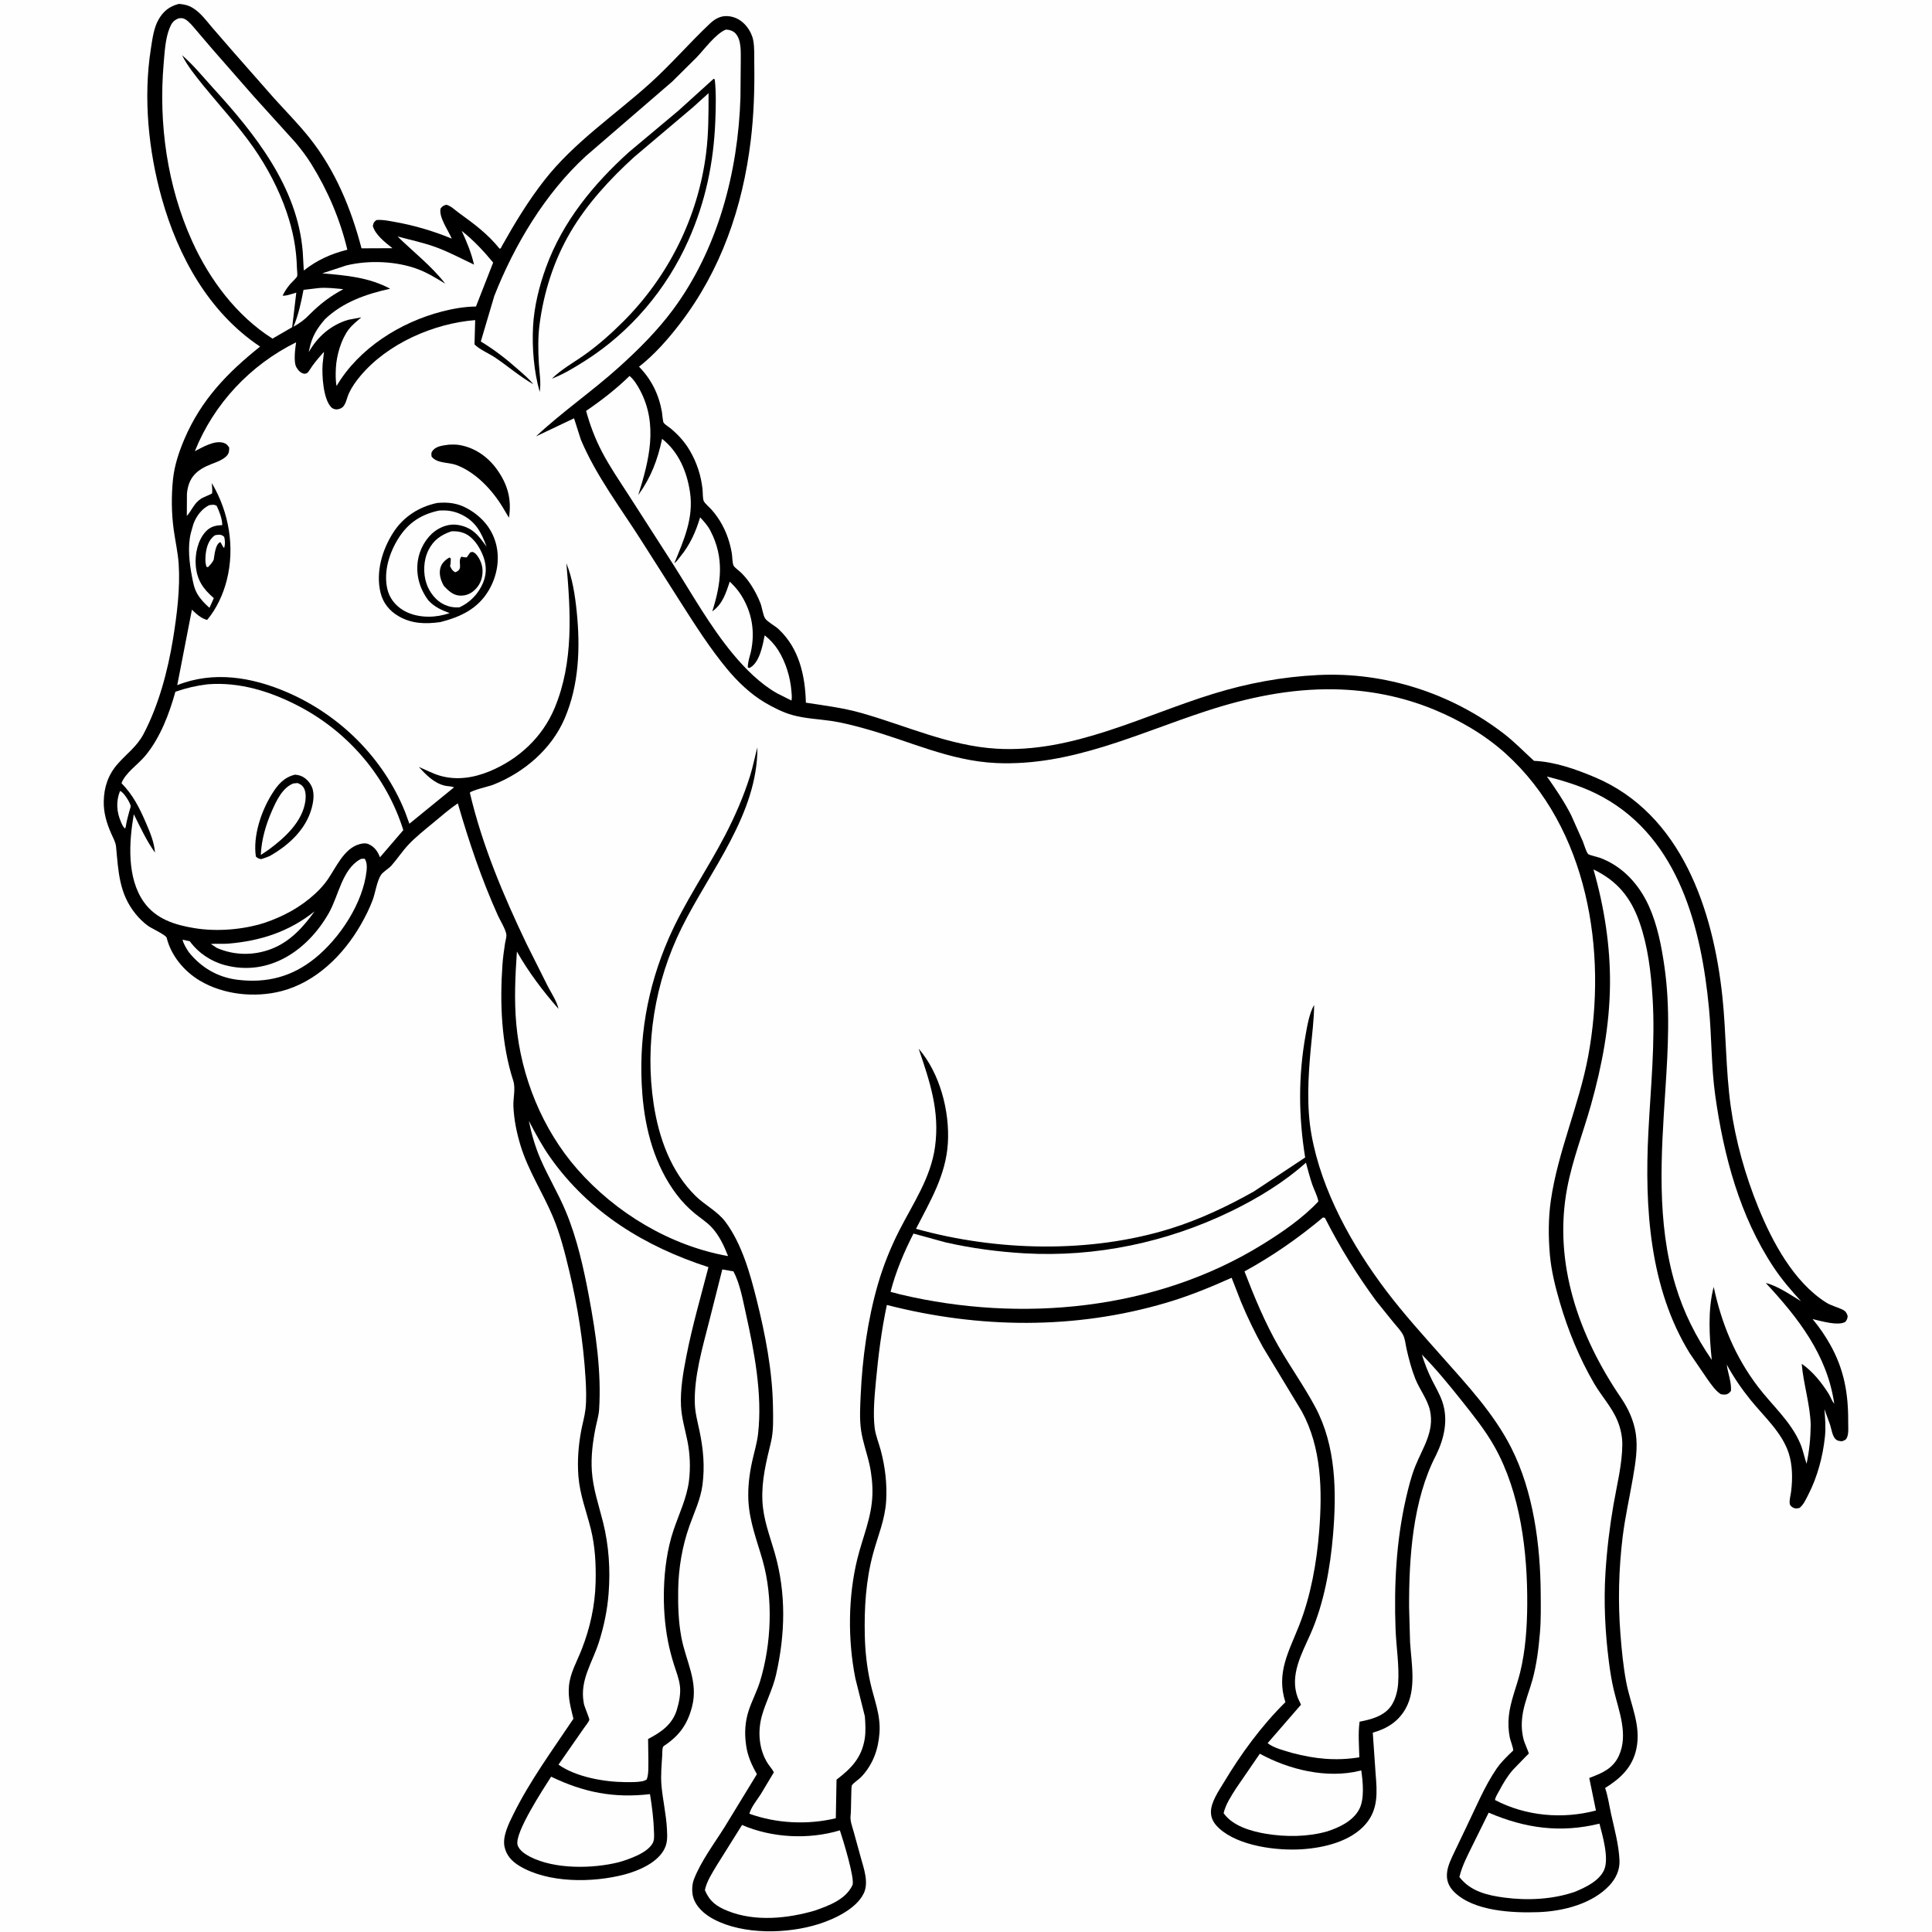
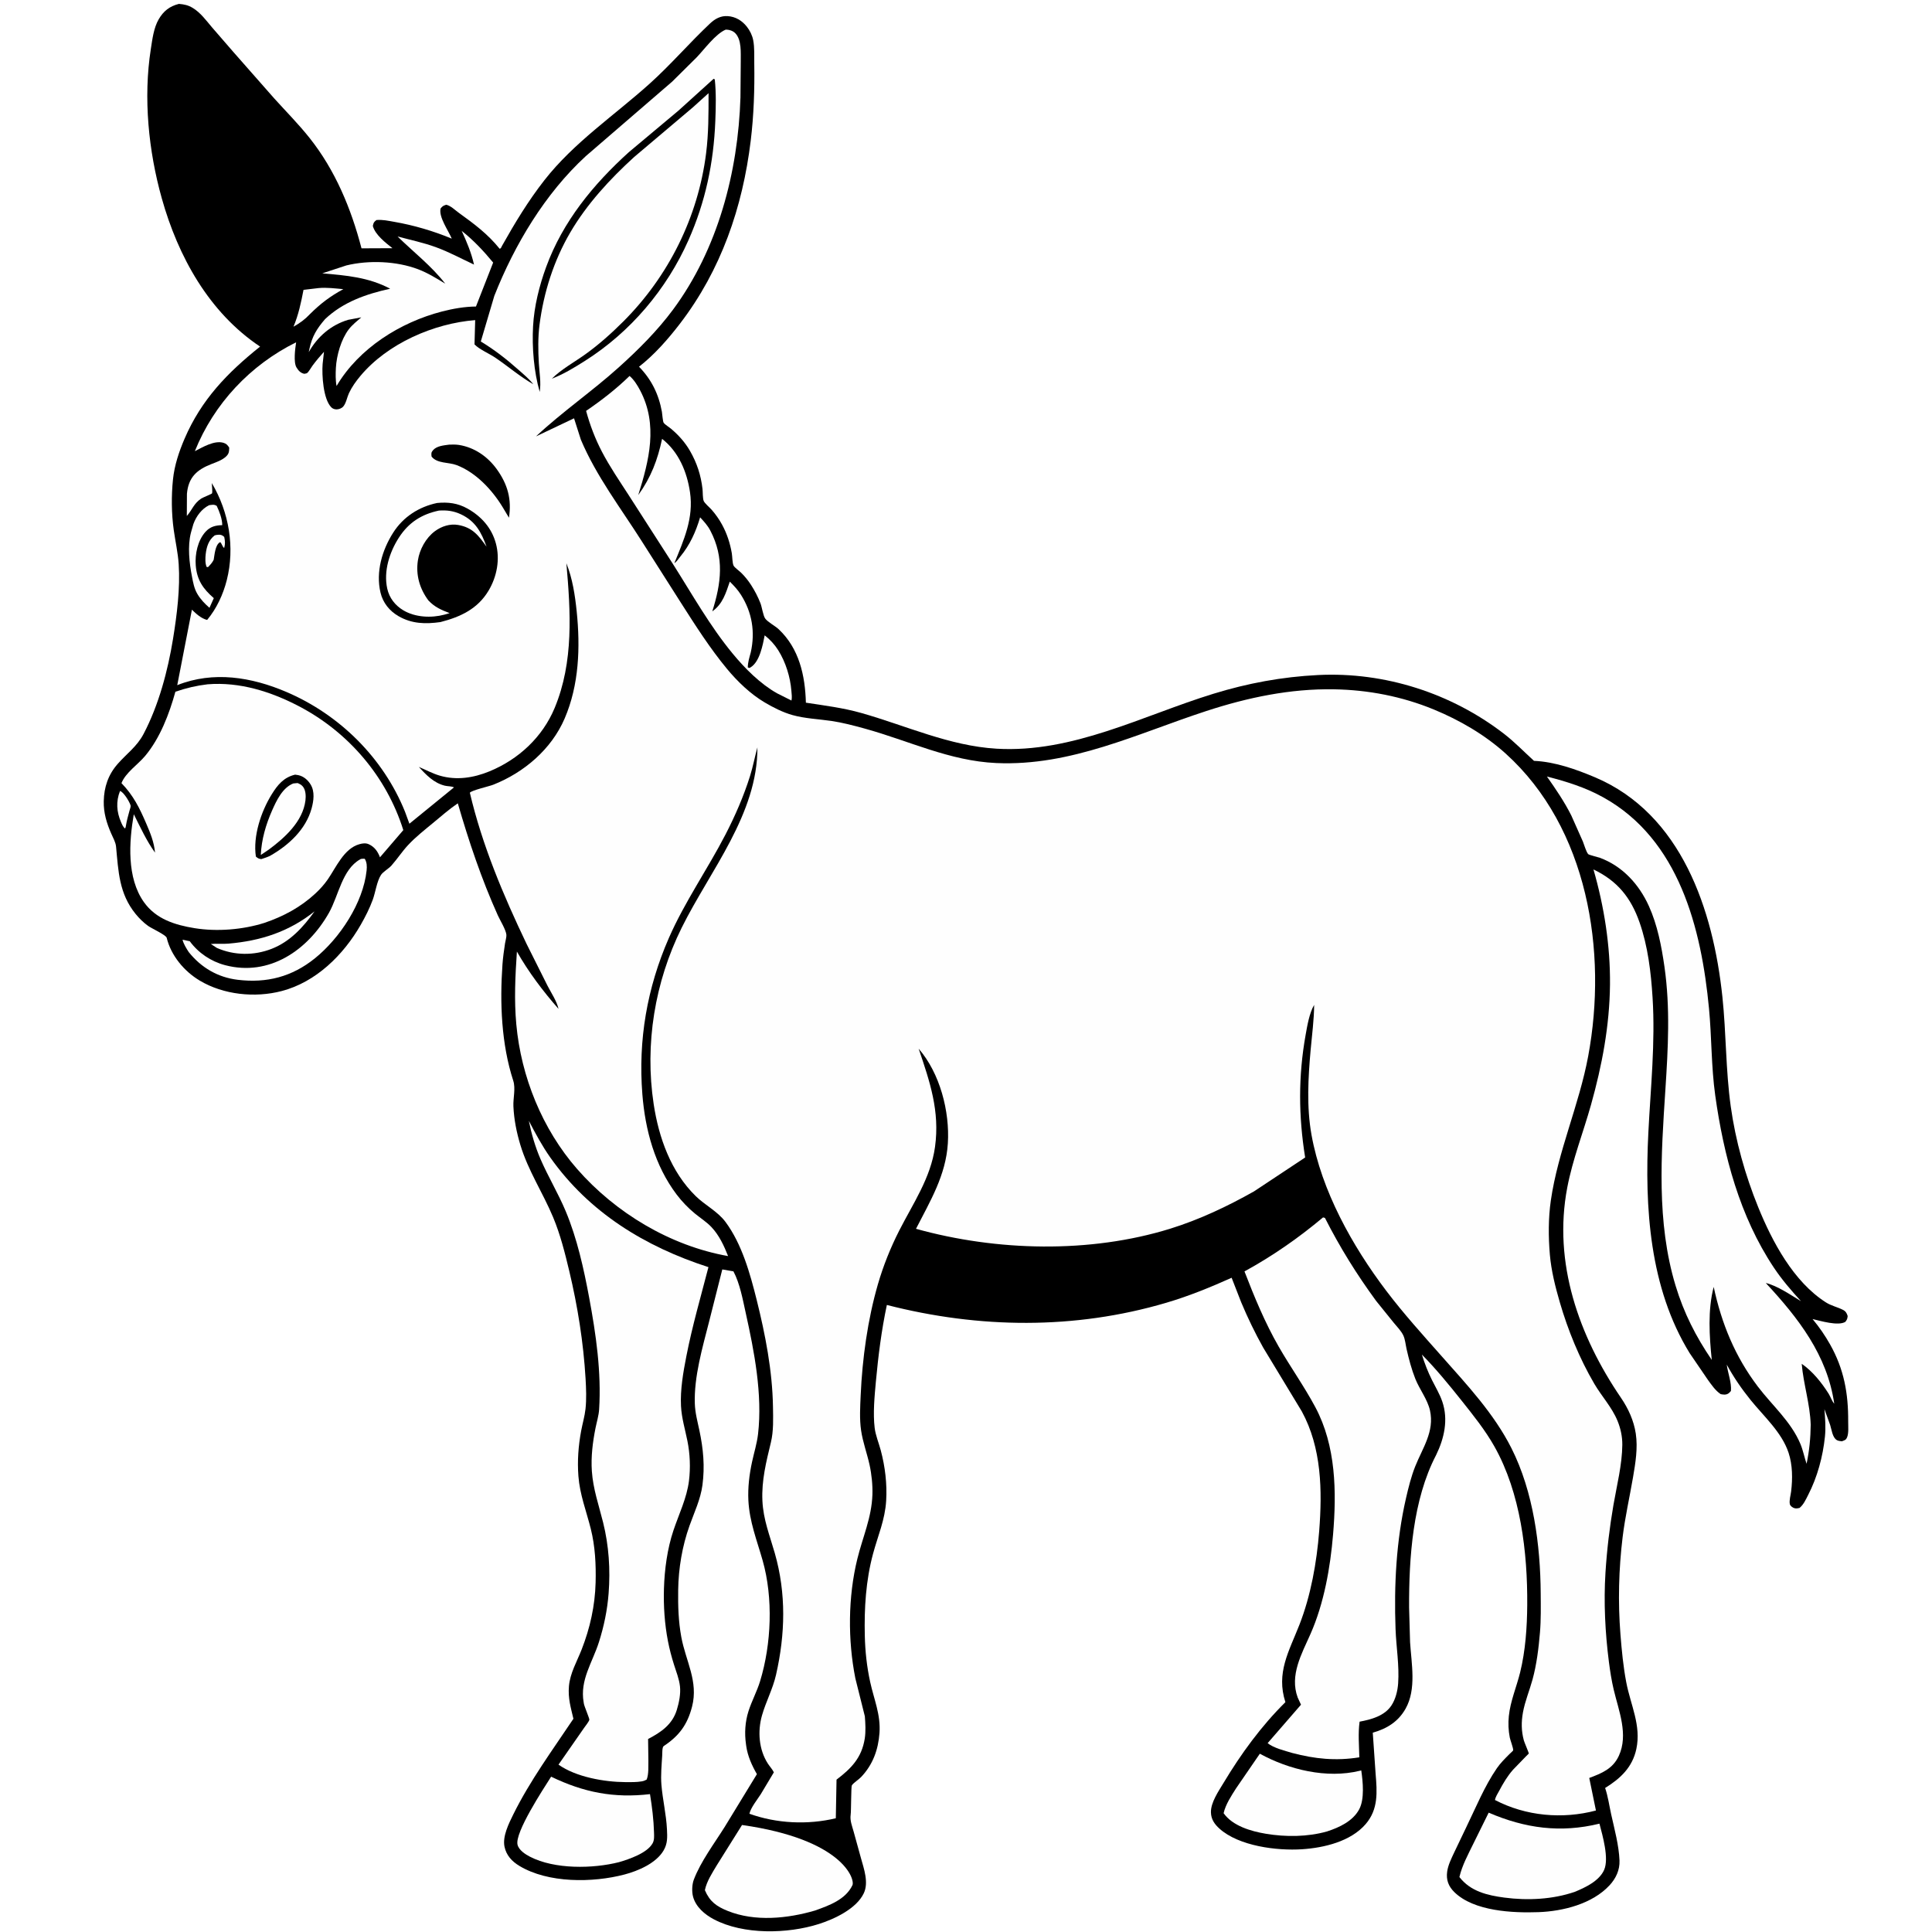
<svg xmlns="http://www.w3.org/2000/svg" version="1.1" style="display: block;" viewBox="0 0 2048 2048" width="1024" height="1024">
-   <path transform="translate(0,0)" fill="rgb(254,254,254)" d="M -0 -0 L 2048 0 L 2048 2048 L -0 2048 L -0 -0 z" />
  <path transform="translate(0,0)" fill="rgb(0,0,0)" d="M 189.658 4.124 C 195.247 4.593 199.37 5.446 204.229 8.355 C 212.544 13.333 218.587 21.751 224.78 29.039 L 247.745 55.521 L 290.969 104.626 C 303.465 118.429 316.47 131.55 328.084 146.134 C 355.366 180.392 372.258 221.173 383.209 263.246 L 416.032 263.097 C 408.606 257.278 397.674 248.82 395.203 239.5 C 396.102 235.969 396.002 235.676 399 233.27 C 405.405 232.607 411.63 234.071 417.913 235.155 C 438.328 238.678 459.775 244.977 478.872 252.959 C 475.294 244.297 464.877 230.126 467.045 221 C 469.239 218.367 469.741 218.156 473 217.023 C 477.812 218.06 482.476 222.795 486.417 225.635 C 502.548 237.259 517.005 248.001 529.607 263.645 C 531.124 263.571 531.516 261.745 532.233 260.469 C 545.816 236.297 559.982 212.878 577.095 191 C 608.347 151.048 651.218 122.351 688.652 88.702 C 711.16 68.469 730.782 45.477 752.734 24.828 C 757.955 19.917 763.99 16.588 771.359 17.077 C 779.65 17.627 786.582 21.826 791.66 28.251 C 794.929 32.387 797.395 37.359 798.412 42.55 C 799.954 50.418 799.436 59.398 799.561 67.426 C 799.986 94.671 799.081 122.156 795.79 149.215 C 787.207 219.777 764.389 286.2 720.862 343 C 708.284 359.413 693.715 376.016 677.395 388.739 C 690.629 402.354 698.225 417.783 701.648 436.5 C 702.023 438.545 702.574 446.927 703.54 448.193 C 705.145 450.296 709.197 452.702 711.33 454.5 C 719.353 461.264 726.2 468.891 731.453 478.018 C 738.788 490.759 743.023 503.772 744.695 518.378 C 745.059 521.558 744.791 528.384 745.98 531.089 C 747.115 533.669 752.279 537.982 754.305 540.291 C 758.567 545.147 762.218 550.292 765.322 555.961 C 770.61 565.618 773.874 575.657 775.753 586.5 C 776.313 589.732 776.281 596.955 777.631 599.605 C 778.684 601.67 783.739 605.258 785.58 607.066 C 789.491 610.905 792.957 615.184 795.951 619.773 C 799.98 625.949 803.44 632.602 806.119 639.471 C 807.705 643.539 808.947 652.736 811.193 655.741 C 814.087 659.611 821.576 663.402 825.386 666.972 C 847.135 687.35 853.501 716.07 854.272 744.868 C 874.074 747.883 893.803 750.344 913.125 755.824 C 960.638 769.3 1006.42 790.673 1056.29 793.645 C 1137.08 798.461 1211.06 758.604 1285.98 735.5 C 1322.5 724.238 1359.03 717.466 1397.18 715.564 C 1467.86 712.04 1538.45 734.796 1594.33 777.873 C 1605.6 786.567 1615.55 796.956 1626.08 806.525 C 1648.17 807.515 1670.41 815.375 1690.61 823.906 C 1782.65 862.788 1816.11 964.885 1825.81 1056.63 C 1829.9 1095.33 1829.27 1134.33 1834.67 1172.9 C 1839.78 1209.38 1849.91 1245.53 1863.76 1279.62 C 1878.67 1316.31 1901.18 1358.63 1935.46 1380.53 C 1941.27 1384.24 1947.53 1385.43 1953.5 1388.44 C 1956.58 1389.99 1957.62 1391.91 1958.61 1395.08 C 1958.22 1398.17 1958.02 1398.71 1956.17 1401.21 C 1948.53 1405.9 1929.74 1400.15 1921.4 1398.26 C 1928.45 1406.7 1934.59 1415.6 1939.98 1425.18 C 1954.75 1451.41 1959.33 1477.05 1959.15 1506.91 C 1959.12 1511.56 1959.83 1519.22 1958.03 1523.5 C 1956.71 1526.65 1955.5 1526.62 1952.5 1527.83 C 1950.72 1527.61 1948.62 1527.5 1947.05 1526.53 C 1942.35 1523.61 1941.62 1515.36 1940.03 1510.5 L 1933.95 1493.71 C 1934.76 1503.33 1935.5 1513.3 1934.51 1522.93 C 1932.33 1544.07 1926.46 1565.82 1916.71 1584.75 C 1914.23 1589.58 1911.84 1595.03 1907.55 1598.5 C 1905.69 1598.89 1904.1 1599.26 1902.21 1598.74 C 1900.32 1598.23 1897.7 1596.38 1897.29 1594.38 C 1896.49 1590.44 1898.19 1585.02 1898.67 1581 C 1900.29 1567.56 1900.24 1552.97 1895.96 1540 C 1888.76 1518.22 1869.75 1501.45 1855.67 1484 C 1846.01 1472.04 1837.81 1460.02 1830.43 1446.56 C 1831.59 1455.48 1835.68 1465.72 1834.86 1474.5 C 1834 1475.44 1833.1 1476.54 1832 1477.23 C 1829.48 1478.81 1826.73 1478.38 1824 1477.84 C 1818.28 1474.02 1814.31 1468 1810.3 1462.51 L 1791.1 1434.37 C 1748.48 1365.12 1743.32 1279.9 1747.32 1200.61 C 1749.74 1152.7 1754.8 1105.45 1751.79 1057.41 C 1750.12 1030.69 1746.87 1003.23 1738.02 977.844 C 1728.81 951.446 1714.45 933.77 1689.14 921.637 C 1700.48 960.982 1707.07 1002.7 1706.66 1043.75 C 1706.22 1087.28 1698.24 1129.44 1686.51 1171.23 C 1678.26 1200.59 1667.06 1228.95 1661.33 1259 C 1646.15 1338.64 1673.66 1416.23 1718.25 1481.65 C 1726.09 1493.14 1731.92 1505.88 1734 1519.69 C 1736.3 1534.96 1733.65 1550.92 1731.07 1566 C 1727.45 1587.14 1722.65 1608.11 1720.05 1629.41 C 1715.9 1663.47 1715.04 1698.25 1717.74 1732.47 C 1719.08 1749.44 1720.72 1766.61 1723.91 1783.34 C 1728.47 1807.32 1739.94 1828.98 1734.59 1854.01 C 1730.45 1873.41 1717.69 1885.34 1701.5 1895.34 C 1704.52 1904.09 1705.88 1914.12 1707.89 1923.18 C 1711.41 1939.1 1716.07 1955.91 1716.74 1972.22 C 1717.14 1982.29 1712.93 1991.22 1706.19 1998.5 C 1687.89 2018.23 1656.9 2026 1630.88 2026.96 C 1603.6 2027.95 1562.45 2026.07 1541.74 2005.8 C 1535.44 1999.64 1532.85 1992.8 1534.06 1984 C 1535.02 1977.03 1538.49 1970.14 1541.44 1963.82 L 1554.32 1936.9 C 1564.39 1916.2 1573.69 1893.33 1586.76 1874.38 C 1590.56 1868.87 1595.31 1864.19 1600.02 1859.45 C 1600.74 1858.73 1603.92 1855.97 1604.02 1855.46 C 1604.4 1853.55 1600.98 1844.64 1600.45 1841.97 C 1598.95 1834.34 1598.64 1826.81 1599.43 1819.08 C 1601.05 1803.29 1607.61 1788.18 1611.4 1772.83 C 1617.05 1749.92 1618.76 1724.93 1618.93 1701.35 C 1619.33 1645.55 1611.91 1582.62 1584.15 1533.35 C 1574.39 1516.01 1561.78 1500.34 1549.43 1484.8 C 1536.11 1468.04 1522.27 1451.16 1507.25 1435.89 C 1510.09 1445.16 1513.68 1454.33 1518.01 1463 C 1521.78 1470.52 1526.15 1477.75 1528.89 1485.74 C 1535.48 1504.95 1530.91 1524.88 1522.29 1542.5 C 1497.56 1589.95 1493.5 1651.23 1493.7 1704.03 L 1494.74 1740.86 C 1496.16 1763.38 1501.65 1790.58 1489.99 1811.25 C 1482.17 1825.13 1470.17 1832.46 1455.2 1836.73 L 1458.2 1880.24 C 1459.82 1899.63 1461.21 1917.91 1447.63 1933.66 C 1431.76 1952.06 1403.53 1958.75 1380.31 1960.28 C 1353.72 1962.04 1313.28 1957.02 1292.63 1938.38 C 1287.35 1933.61 1283.78 1928.4 1283.64 1921.11 C 1283.45 1910.59 1291.74 1898.74 1296.98 1890 C 1315.47 1859.18 1336.99 1829.64 1362.57 1804.37 C 1352.54 1773.23 1366.35 1750.59 1377.37 1722.48 C 1389.54 1691.46 1395.8 1656.13 1398.39 1623.04 C 1401.75 1580.1 1401.02 1534.75 1379.95 1496.11 L 1339.03 1428.5 C 1330.33 1412.96 1322.58 1396.88 1315.7 1380.44 L 1305.57 1354.49 C 1282.88 1364.68 1260.16 1373.95 1236.26 1381 C 1139.1 1409.66 1037.72 1408.36 940.11 1383.31 C 934.397 1410.16 930.976 1437.4 928.454 1464.71 C 927.029 1480.14 925.309 1498.29 927.186 1513.65 C 928.144 1521.48 931.617 1529.8 933.667 1537.5 C 938.267 1554.77 940.442 1572.96 939.373 1590.83 C 938.154 1611.2 930.628 1627.85 925.437 1647.14 C 917.823 1675.42 916.043 1704.76 916.731 1733.92 C 917.121 1750.48 918.871 1766.7 922.405 1782.91 C 926.446 1801.45 933.696 1817.56 932.291 1837 C 931.005 1854.81 925.231 1870.72 912.758 1883.79 C 910.067 1886.61 905.077 1889.58 903.002 1892.52 C 902.134 1893.74 902.329 1919.62 901.726 1923.84 C 900.864 1929.88 903.247 1935.67 904.851 1941.43 L 912.641 1969.64 C 915.827 1981.11 921.041 1995.52 915.64 2006.94 C 907.854 2023.4 884.377 2034.34 867.911 2039.56 C 834.778 2050.08 788.116 2051.09 756.762 2034.58 C 747.077 2029.49 737.513 2021.42 734.633 2010.43 C 733.25 2005.15 733.551 1997.59 735.474 1992.51 C 742.761 1973.28 757.299 1954.02 768.225 1936.57 L 802.355 1880.68 C 797.004 1871.37 792.593 1861.63 791.046 1850.93 L 790.784 1849 C 789.101 1837.29 789.816 1825.3 793.412 1813.98 C 796.865 1803.12 802.402 1793.06 805.751 1782.06 C 817.758 1742.62 819.744 1694 808.435 1654.18 C 802.295 1632.56 794.454 1613.18 793.312 1590.42 C 792.634 1576.88 794.337 1562.88 797.202 1549.66 C 799.331 1539.84 802.43 1530.01 803.574 1520.02 C 808.392 1477.96 799.528 1432.48 790.471 1391.61 C 787.352 1377.53 784.266 1360.4 777.459 1347.68 L 765.662 1345.66 L 751.628 1401.15 C 744.622 1428.68 735.554 1459.53 736.546 1488.01 C 736.884 1497.73 739.396 1506.89 741.401 1516.36 C 745.53 1535.86 747.27 1554.39 744.623 1574.28 C 742.618 1589.35 735.952 1603.19 730.9 1617.35 C 723.164 1639.05 719.208 1662.52 718.899 1685.53 C 718.673 1702.41 719.138 1718.67 722.211 1735.32 C 726.927 1760.88 740.495 1782.29 733.627 1809.03 C 728.732 1828.09 720.039 1840.02 703.539 1850.93 C 701.811 1852.07 702.101 1858.61 701.965 1860.91 C 701.367 1871.02 700.301 1881.84 701.129 1891.94 C 702.421 1907.69 706.225 1923.24 707.008 1939.16 C 707.412 1947.38 707.762 1954.12 703.485 1961.49 C 695.602 1975.06 676.557 1983.22 661.983 1987.05 C 628.313 1995.92 581.059 1996.38 550.5 1977.89 C 542.66 1973.15 536.704 1966.76 534.786 1957.54 C 532.527 1946.68 539.303 1933.08 544.034 1923.5 C 561.716 1887.71 585.713 1855.07 607.842 1821.97 C 605.006 1809.85 602.012 1800.27 603.096 1787.5 C 604.276 1773.6 611.549 1761.36 616.539 1748.63 C 625.483 1725.83 630.73 1702.14 631.369 1677.62 C 631.866 1658.55 630.911 1639.17 626.251 1620.6 C 621.525 1601.77 614.631 1584.36 613.136 1564.78 C 611.9 1548.59 613.089 1532.81 616.024 1516.89 C 617.449 1509.16 619.8 1501.36 620.659 1493.56 C 621.792 1483.27 621.337 1471.77 620.729 1461.44 C 618.475 1423.17 612.371 1384.88 603.496 1347.6 C 598.896 1328.28 593.991 1308.67 586.312 1290.3 C 575.434 1264.27 559.799 1240.92 551.595 1213.64 C 547.571 1200.26 544.859 1186.73 544.232 1172.76 C 543.838 1163.99 546.766 1153.93 544.052 1145.55 C 531.428 1106.6 529.75 1063.06 532.626 1022.44 C 533.159 1014.91 534.233 1007.46 535.357 1000 C 535.717 997.614 537.043 993.175 536.801 990.877 C 536.22 985.365 530.023 975.447 527.671 970.215 C 510.362 931.713 497.029 892.07 485.293 851.551 C 476.008 857.883 467.439 865.415 458.788 872.576 C 449.921 879.916 440.606 887.232 432.735 895.651 C 426.308 902.526 421.175 910.49 414.948 917.517 C 412.055 920.781 406.049 924.143 403.887 927.434 C 399.493 934.121 397.995 945.948 395.161 953.692 C 391.791 962.899 387.284 971.788 382.416 980.285 C 364.086 1012.28 334.976 1041.08 298.5 1050.58 C 270.26 1057.94 236.886 1054.54 211.688 1039.45 C 195.148 1029.54 181.318 1013.02 176.699 994.096 C 175.971 991.109 160.571 984.088 156.979 981.499 C 152.09 977.975 147.559 973.504 143.763 968.836 C 126.18 947.214 125.539 923.811 123.03 897.5 C 122.573 892.713 119.864 888.092 117.948 883.726 C 113.064 872.602 109.732 861.655 109.98 849.362 C 110.284 834.327 114.716 821.22 124.73 809.808 C 134.426 798.758 145.13 791.45 152.206 777.983 C 168.26 747.433 177.924 711.058 183.431 677.15 C 187.537 651.864 191.124 623.489 189.414 597.917 C 188.61 585.876 185.859 573.819 184.183 561.859 C 181.731 544.361 181.559 525.663 183.381 508.088 C 184.921 493.231 189.789 478.684 195.661 465.021 C 213.487 423.542 241.064 395.107 275.71 367.405 C 221.515 331.296 188.772 271.853 171.509 210.287 C 157.403 159.984 151.777 103.811 159.878 52 C 161.487 41.714 162.893 29.642 168.194 20.5 C 173.296 11.701 179.786 6.606 189.658 4.124 z" />
  <path transform="translate(0,0)" fill="rgb(254,254,254)" d="M 127.205 838.5 C 129.456 839.062 132.153 842.703 133.438 844.509 C 135.008 846.717 137.93 851.495 138.483 854.121 C 138.712 855.213 137.565 858.267 137.237 859.465 C 135.795 864.724 134.383 869.904 133.473 875.286 L 133.277 876.5 L 132.641 878.258 C 130.468 876.776 129.347 873.887 128.311 871.5 C 123.558 860.551 122.818 849.681 127.205 838.5 z" />
  <path transform="translate(0,0)" fill="rgb(254,254,254)" d="M 227.622 567.5 L 229.53 567.054 C 233.148 566.546 235.129 566.757 237.694 569.172 C 238.6 573.539 238.844 576.452 237.665 580.78 C 236.096 580.398 235.264 576.473 233.5 574.683 L 232.767 575.025 C 228.097 578.104 227.437 588.283 226.517 593.377 C 225.017 596.537 222.904 598.663 220.5 601.169 L 219.054 601 C 217.336 597.207 217.597 591.365 218.079 587.213 C 218.971 579.528 221.29 572.242 227.622 567.5 z" />
  <path transform="translate(0,0)" fill="rgb(254,254,254)" d="M 337.611 305.379 C 346.347 304.543 355.245 305.748 363.96 306.515 C 350.15 313.939 339.594 321.937 328.5 333.022 C 323.109 338.72 317.899 342.505 311.106 346.31 C 316.411 333.775 319.176 320.575 321.733 307.264 L 337.611 305.379 z" />
  <path transform="translate(0,0)" fill="rgb(254,254,254)" d="M 333.47 966.06 C 321.533 982.757 307.571 998.143 288.002 1005.78 C 269.202 1013.12 248.41 1012.94 229.891 1004.85 L 223.5 1000.67 C 229.626 1000.08 235.954 1000.82 242.198 1000.28 C 276.411 997.344 306.322 987.715 333.47 966.06 z" />
  <path transform="translate(0,0)" fill="rgb(254,254,254)" d="M 221.726 535.5 C 225.165 535.147 226.706 534.429 229.724 536.245 C 232.517 542.104 235.638 550.15 235.583 556.674 C 228.404 556.876 222.805 558.225 217.788 563.809 C 209.62 572.901 206.553 587.382 207.5 599.35 C 208.723 614.819 215.274 624.214 226.654 634.059 L 222.039 644.313 C 217.005 639.892 212.673 635.425 209.216 629.599 C 205.804 623.851 204.761 617.663 203.5 611.201 C 200.694 596.828 198.689 579.111 202.379 564.762 L 202.858 563 L 205.009 555.5 C 208 547.265 213.752 539.419 221.726 535.5 z" />
  <path transform="translate(0,0)" fill="rgb(254,254,254)" d="M 382.605 910.5 C 384.09 910.23 385.172 910.258 386.665 910.339 C 388.962 914.17 389.08 918.41 388.619 922.781 C 385.008 957.09 360.176 994.573 333.889 1015.8 C 309.609 1035.41 282.875 1042.36 251.977 1038.62 C 230.885 1036.07 213.33 1025.77 200.127 1009.31 C 197.585 1005.44 194.602 1000.69 193.5 996.154 L 201.153 997.743 C 210.265 1010.19 223.692 1019.19 238.597 1023.12 C 285.507 1035.49 326.379 1007.16 348.722 967.589 C 358.909 949.548 362.65 921.734 381.671 911.011 L 382.605 910.5 z" />
  <path transform="translate(0,0)" fill="rgb(254,254,254)" d="M 1335.48 1859.01 C 1366.37 1875.97 1406.42 1885.67 1441.43 1877.1 L 1442.99 1876.7 C 1444.73 1888.68 1446.62 1907.06 1440.82 1917.92 C 1434.09 1930.51 1419.72 1937.18 1406.81 1941.37 C 1386.19 1947.27 1362.81 1947.38 1341.75 1943.84 C 1326.07 1941.21 1306.66 1935.6 1297.08 1922.07 C 1299.19 1912.76 1305.23 1903.66 1310.3 1895.7 L 1335.48 1859.01 z" />
  <path transform="translate(0,0)" fill="rgb(254,254,254)" d="M 584.204 1883.36 C 618.775 1900 650.687 1906.35 689.017 1901.85 C 691.174 1914.92 692.924 1929.17 693.284 1942.44 C 693.388 1946.29 693.734 1950.52 691.788 1953.99 C 685.92 1964.45 666.931 1970.78 656.101 1973.98 C 628.551 1980.97 587.992 1981.72 561.843 1968.22 C 556.923 1965.69 550.041 1961.26 548.613 1955.5 C 545.438 1942.7 576.054 1896.21 584.204 1883.36 z" />
  <path transform="translate(0,0)" fill="rgb(254,254,254)" d="M 1578.05 1921.5 C 1616.68 1938.07 1654.16 1943.29 1695.48 1933.16 C 1698.8 1945.88 1705.81 1969.87 1700.47 1982.11 C 1695.35 1993.86 1680.42 2000.89 1669.35 2005.42 C 1645.89 2013.51 1619.24 2014.77 1594.75 2011.54 C 1576.55 2009.14 1558.74 2004.91 1547.03 1989.74 C 1549.99 1977.18 1556.16 1966.02 1561.77 1954.49 L 1578.05 1921.5 z" />
  <path transform="translate(0,0)" fill="rgb(254,254,254)" d="M 489.401 244.712 C 502.053 254.769 512.526 265.908 522.77 278.343 L 504.54 324.936 C 492.627 325.008 480.118 327.222 468.615 330.187 C 424.273 341.616 380.309 369.236 356.773 409.178 C 355.612 403.27 355.732 396.081 356.051 390.073 C 356.764 376.679 361.642 359.624 369.727 349.09 C 373.374 344.339 378.467 340.362 382.951 336.416 L 369 339.043 C 350.715 344.56 336.588 356.87 327.293 373.249 L 328.011 369.812 C 330.846 356.517 335.863 348.393 344.62 338.252 C 363.807 320.09 388.181 311.668 413.59 306.052 C 390.732 293.868 366.978 291.971 341.644 289.748 L 367.2 281.35 C 390.938 275.597 420.228 276.718 443.17 285.403 C 453.357 289.259 462.664 295.045 471.935 300.679 C 457.838 282.331 438.007 266.907 421.439 250.681 C 435.069 254.341 448.696 257.153 462 262.001 C 476.192 267.172 488.881 274.155 502.473 280.474 C 499.628 267.925 494.767 256.36 489.401 244.712 z" />
-   <path transform="translate(0,0)" fill="rgb(254,254,254)" d="M 786.588 1934.57 C 818.336 1948.24 857.082 1950.25 890.311 1940.25 C 893.508 1949.75 906.605 1992.15 903.599 1998.43 C 896.285 2013.71 878.83 2019.91 863.976 2025.23 C 834.745 2033.8 800.313 2037.3 771.41 2025.66 C 759.465 2020.85 752.285 2015.66 747.204 2003.64 C 749.108 1994.36 754.835 1985.66 759.629 1977.61 L 786.588 1934.57 z" />
+   <path transform="translate(0,0)" fill="rgb(254,254,254)" d="M 786.588 1934.57 C 893.508 1949.75 906.605 1992.15 903.599 1998.43 C 896.285 2013.71 878.83 2019.91 863.976 2025.23 C 834.745 2033.8 800.313 2037.3 771.41 2025.66 C 759.465 2020.85 752.285 2015.66 747.204 2003.64 C 749.108 1994.36 754.835 1985.66 759.629 1977.61 L 786.588 1934.57 z" />
  <path transform="translate(0,0)" fill="rgb(254,254,254)" d="M 667.346 398.541 C 671.97 402.305 675.856 408.69 678.62 413.948 C 697.713 450.276 688.147 487.919 676.571 524.806 C 690.05 506.11 697.095 487.598 701.843 465.193 C 719.463 479.047 728.233 500.16 731.429 521.794 C 735.478 549.206 724.934 572.296 714.859 596.957 C 717.173 595.656 719.47 592.036 721.177 589.965 C 731.408 577.551 737.594 563.731 742.152 548.41 C 746.327 552.868 750.142 557.03 753.001 562.5 C 768.047 591.283 764.466 618.255 755.072 648.061 C 766.127 640.252 769.369 628.83 773.623 616.544 C 777.974 620.821 782.151 625.307 785.429 630.483 C 797.366 649.33 800.638 669.984 795.851 691.551 C 794.41 696.81 792.753 702.003 792.692 707.5 L 794.5 708.073 L 795.942 707.219 C 805.368 701.26 808.606 683.615 810.602 673.483 C 816.254 677.915 821.127 683.214 824.956 689.293 C 832.816 701.771 837.749 717.659 838.91 732.325 C 839.173 735.651 839.736 739.341 838.997 742.605 L 823.73 734.944 C 805.839 724.861 789.742 708.661 776.753 692.959 C 752.543 663.692 733.686 629.887 713.364 597.901 L 666.686 525.27 C 656.799 509.938 646.483 494.981 638.032 478.768 C 630.82 464.931 625.409 450.597 621.286 435.566 C 637.587 424.438 653.216 412.333 667.346 398.541 z" />
-   <path transform="translate(0,0)" fill="rgb(254,254,254)" d="M 1384.36 1232.5 C 1386.5 1240.26 1388.46 1248.19 1391.1 1255.79 C 1393.15 1261.67 1396.47 1267.43 1397.52 1273.57 C 1380.77 1291.47 1358.77 1306.52 1337.96 1319.36 C 1225.04 1389.06 1082.19 1402.43 954.526 1372.18 L 944.007 1369.41 C 949.773 1347.39 958.078 1327.87 968.321 1307.63 L 1002.39 1316.98 C 1029.81 1323.2 1057.99 1326.96 1086.06 1328.58 C 1161.48 1332.91 1236.94 1316.95 1304.74 1284.12 C 1332.8 1270.53 1361.06 1253.34 1384.36 1232.5 z" />
-   <path transform="translate(0,0)" fill="rgb(254,254,254)" d="M 189.178 19.5 C 191.803 19.103 193.838 18.991 196.217 20.369 C 200.678 22.952 204.451 27.915 207.769 31.761 L 225.056 52 L 268.874 102.047 L 313.323 151.187 C 319.38 158.396 325.058 165.922 330.036 173.921 C 347.427 201.862 360.561 232.702 368.19 264.704 C 350.965 269.011 336.015 275.7 322.025 286.776 L 320.93 267.041 C 315.49 198.497 270.438 142.076 225.958 93.344 C 215.226 81.588 205.039 68.897 192.959 58.51 C 198.975 70.444 207.473 80.543 215.725 90.969 C 233.353 112.536 252.252 132.984 268.307 155.823 C 282.988 176.706 295.668 200.742 303.872 224.915 C 310.629 244.824 314.243 263.422 314.771 284.385 C 314.821 286.359 315.521 291.191 314.96 292.909 C 314.423 294.551 309.142 299.328 307.664 301.074 C 304.315 305.027 301.861 308.746 299.571 313.396 C 303.402 313.932 310.161 311.197 314.076 310.199 L 309.729 346.844 L 288.854 358.963 C 250.788 334.8 222.151 296.435 203.727 255.801 C 177.264 197.438 167.963 130.9 173.491 67.32 C 174.546 55.193 175.197 41.129 179.772 29.776 C 181.904 24.486 183.897 21.738 189.178 19.5 z" />
  <path transform="translate(0,0)" fill="rgb(254,254,254)" d="M 1639.8 823.144 C 1660.78 828.56 1680.44 834.646 1699.5 845.208 C 1779.84 889.733 1803.54 983.992 1811.61 1069.04 C 1814.52 1099.68 1813.95 1130.62 1818.21 1161.12 C 1827.14 1224.98 1844.22 1289.52 1880.38 1343.76 C 1888.92 1356.57 1898.79 1367.98 1909.14 1379.32 C 1898.11 1372.65 1884.27 1363.04 1871.8 1360.01 C 1906.33 1397.23 1936.95 1436.44 1944.37 1487.97 C 1942.02 1485.49 1940.34 1480.44 1938.43 1477.39 C 1931.15 1465.83 1921.28 1453.44 1909.89 1445.71 C 1911.76 1467.5 1918.68 1488.07 1919.42 1510.18 C 1919.27 1524.42 1918 1537.7 1915.05 1551.69 C 1912.67 1544.75 1911.35 1537.43 1908.52 1530.67 C 1898.57 1506.9 1878.72 1490 1863.44 1469.89 C 1839.23 1438 1824.95 1403.14 1816.59 1364.17 C 1810.16 1388.82 1811.97 1416.39 1814.55 1441.56 C 1797.59 1416.76 1784.88 1391.64 1776.15 1362.77 C 1755.8 1295.48 1760.87 1224.14 1765.38 1155 C 1768.23 1111.28 1770.63 1068.37 1764.39 1024.77 C 1761.3 1003.14 1756.95 980.501 1747.89 960.485 C 1737.5 937.516 1720.07 918.24 1695.93 909.298 C 1694.09 908.616 1684.29 906.299 1683.51 905.365 C 1681.31 902.737 1679.32 895.503 1677.96 892.132 L 1665.65 864.462 C 1658.3 849.847 1649.19 836.498 1639.8 823.144 z" />
  <path transform="translate(0,0)" fill="rgb(254,254,254)" d="M 220.057 725.384 C 254.078 722.66 287.099 733.059 316.976 748.695 C 369.479 776.172 409.769 823.354 427.524 879.957 L 402.785 908.774 C 400.497 902.686 397.101 897.792 391.02 894.973 C 387.716 893.441 384.375 893.939 381 894.879 C 364.588 899.449 356.324 919.406 347.372 932.331 C 343.673 937.67 339.19 942.612 334.443 947.031 C 318.689 961.695 300.501 971.41 280.243 978.304 C 257.322 985.537 230.087 987.758 206.312 983.905 C 185.434 980.521 165.3 974.285 152.494 956.204 C 134.277 930.485 136.721 892.573 141.836 863.117 C 148.818 877.003 155.193 891.142 164.328 903.797 C 163.289 892.569 159.438 883.262 155.028 873 C 148.008 856.666 141.321 843.064 128.765 830.17 C 133.13 819.002 146.154 810.521 153.802 801.381 C 169.683 782.403 179.381 756.865 185.93 733.263 C 197.496 729.33 207.925 726.832 220.057 725.384 z" />
  <path transform="translate(0,0)" fill="rgb(0,0,0)" d="M 312.809 821.157 L 316.143 821.663 C 321.811 822.86 326.42 826.844 329.363 831.744 C 333.853 839.22 332.518 848.902 330.323 856.92 C 324.162 879.42 305.807 896.143 286.154 907.279 C 283.206 908.695 280.096 909.647 277 910.681 C 274.26 910.384 273.314 909.79 271.239 908 C 268.028 886.428 276.696 860.335 288.012 842.066 C 294.278 831.951 300.758 824.04 312.809 821.157 z" />
  <path transform="translate(0,0)" fill="rgb(254,254,254)" d="M 310.898 830.5 L 315.5 830.069 C 317.718 831.079 319.289 831.73 320.92 833.618 C 324.169 837.379 324.359 843.881 323.787 848.5 C 321.02 870.858 301.778 888.153 284.779 900.711 L 276.464 906.295 C 277.215 889.819 281.802 874.175 288.437 859.125 C 293.107 848.531 299.511 834.966 310.898 830.5 z" />
  <path transform="translate(0,0)" fill="rgb(254,254,254)" d="M 560.584 1188.08 C 567.463 1201.3 574.697 1214.76 583.296 1226.94 C 624.549 1285.38 683.882 1321.57 750.986 1343.22 C 742.865 1374.53 733.781 1405.82 727.583 1437.58 C 724.241 1454.7 721.005 1472.99 721.892 1490.5 C 722.525 1503.02 726.249 1515.28 728.703 1527.5 C 731.442 1541.15 732.06 1555.93 730.343 1569.75 C 728.081 1587.97 719.654 1605.07 713.867 1622.35 C 707.358 1641.77 704.421 1663.64 703.816 1684.07 C 703.272 1702.48 704.525 1721.41 708.021 1739.5 C 709.671 1748.04 711.886 1756.53 714.533 1764.82 C 716.892 1772.2 719.916 1779.78 720.789 1787.5 C 721.704 1795.59 719.823 1804.73 717.475 1812.47 C 712.727 1828.1 700.717 1836.25 687.008 1843.41 L 687.309 1866 C 687.147 1872.31 687.839 1880.57 685.5 1886.41 C 683.817 1887.36 682.399 1887.95 680.476 1888.29 C 674.757 1889.31 668.701 1889.15 662.901 1889.12 C 640.607 1888.99 610.523 1883.72 592.037 1870.59 L 619.144 1831.65 C 620.479 1829.66 624.163 1825.25 624.724 1823.05 C 625.021 1821.89 619.519 1809.14 618.975 1806.15 L 618.698 1804.5 C 614.533 1780.82 627.989 1762.4 634.882 1740.72 C 640.265 1723.79 643.802 1706.67 645.162 1688.96 C 647.096 1663.74 645.431 1638.41 639.309 1613.83 C 634.784 1595.66 628.676 1578.34 627.393 1559.5 C 626.353 1544.21 628.266 1528.95 631.229 1513.98 C 632.535 1507.37 634.676 1500.71 635.098 1493.98 C 637.574 1454.52 631.765 1414.33 624.554 1375.62 C 618.813 1344.81 611.766 1312.82 599.637 1283.86 C 591.72 1264.96 581 1247.29 572.878 1228.48 C 567.269 1215.49 563.371 1201.93 560.584 1188.08 z" />
  <path transform="translate(0,0)" fill="rgb(254,254,254)" d="M 1402.49 1290.5 L 1404.5 1291.04 C 1420.31 1322.23 1438.17 1350.92 1458.82 1379.11 L 1477.42 1402.15 C 1480.8 1406.23 1485.35 1410.85 1487.6 1415.66 C 1489.55 1419.84 1490 1425.5 1491.02 1430 C 1493.47 1440.72 1496.25 1451.41 1500.31 1461.63 C 1504.81 1472.92 1513.25 1483.42 1515.85 1495.19 C 1520.79 1517.52 1507.87 1535.05 1500.11 1554.64 C 1495.89 1565.28 1493.02 1576.82 1490.46 1587.95 C 1480.02 1633.38 1477.65 1680.53 1479.35 1727.01 C 1480.06 1746.14 1483.43 1765.37 1482.09 1784.5 C 1481.54 1792.39 1479.36 1801.25 1474.95 1807.9 C 1467.54 1819.05 1453.57 1822.72 1441.23 1825.05 C 1439.51 1837.43 1440.67 1850.33 1440.95 1862.83 C 1416.24 1866.83 1393.79 1864.57 1369.79 1858.21 C 1362.08 1855.93 1349.86 1852.88 1343.75 1847.8 L 1379.1 1807.06 L 1375.59 1799.4 C 1366.87 1775.79 1379.89 1753.09 1389.21 1732 C 1403.51 1699.66 1410.17 1661.74 1413.1 1626.7 C 1416.9 1581.27 1416.24 1532.73 1394.31 1491.66 C 1382.58 1469.68 1367.91 1449.15 1355.5 1427.52 C 1340.92 1402.11 1329.72 1375.03 1319.2 1347.75 C 1349.21 1331.29 1376.27 1312.45 1402.49 1290.5 z" />
  <path transform="translate(0,0)" fill="rgb(254,254,254)" d="M 769.07 31.5 L 770.115 31.415 C 773.379 31.511 777.07 32.792 779.386 35.154 C 786.294 42.202 785.147 55.828 785.242 64.915 L 784.915 103.269 C 782.406 182.365 761.011 264.112 713.318 328.383 C 696.694 350.786 676.526 370.859 655.824 389.486 C 627.544 414.932 595.984 436.574 568.164 462.601 L 608.503 443.42 L 615.741 466.064 C 631.948 504.539 658.051 538.654 680.315 573.732 L 722.306 639.747 C 737.435 663.431 752.613 687.237 770.563 708.938 C 781.702 722.404 795.567 735.726 810.672 744.648 C 819.758 750.014 829.866 755.146 840.058 758.003 C 853.345 761.728 867.625 762.218 881.253 764.232 C 893.254 766.005 904.975 769.113 916.655 772.329 C 963.356 785.187 1006.61 806.649 1056 808.853 C 1135.4 812.397 1205.52 777.596 1278.9 753.66 C 1322.74 739.36 1367.71 729.91 1414 730.692 C 1450.36 731.306 1486.15 738.196 1519.81 752.055 C 1547.27 763.357 1574 778.869 1596.1 798.84 C 1683.3 877.637 1704.2 1008.54 1683.55 1119.59 C 1673.92 1171.36 1651.5 1220.42 1643.96 1272.48 C 1641.23 1291.32 1641.29 1311.04 1642.92 1329.98 C 1644.39 1346.93 1648.66 1363.99 1653.4 1380.27 C 1662.05 1410.04 1674.31 1440.01 1690 1466.81 C 1697.81 1480.15 1708.77 1491.8 1714.65 1506.19 C 1717.95 1514.25 1719.79 1522.85 1719.72 1531.57 C 1719.53 1552.68 1713.88 1574.66 1710.29 1595.48 C 1706.19 1619.32 1703.38 1643.02 1701.86 1667.17 C 1699.89 1698.31 1701.54 1730.92 1705.53 1761.86 C 1706.79 1771.63 1708.35 1781.6 1710.62 1791.19 C 1715.91 1813.55 1726.44 1838.72 1716.02 1861.29 C 1709.66 1875.07 1697.89 1879.74 1684.68 1884.72 L 1691.76 1919.22 C 1656.19 1928.62 1617.51 1925.19 1584.74 1908.09 C 1585.26 1904.74 1587.67 1901.2 1589.25 1898.23 C 1593.4 1890.41 1598 1882.63 1603.89 1875.97 L 1617.51 1861.9 C 1617.87 1861.53 1620.57 1858.98 1620.62 1858.78 C 1620.74 1858.28 1615.86 1846.87 1615.34 1844.93 C 1612.62 1834.83 1612.53 1825.45 1614.41 1815.15 C 1616.56 1803.38 1621.32 1792.09 1624.49 1780.56 C 1628.93 1764.38 1630.99 1747.35 1632.41 1730.65 C 1633.58 1716.89 1633.3 1702.84 1633.21 1689.05 C 1632.87 1637.78 1625.48 1581.31 1602.17 1535.11 C 1583.65 1498.41 1555.26 1468.19 1528.28 1437.7 C 1508.18 1414.98 1487.82 1392.52 1469.48 1368.3 C 1433.35 1320.59 1400.92 1262.35 1390.25 1203 C 1384.94 1173.43 1386.67 1142.62 1389.34 1112.84 C 1390.77 1096.89 1392.93 1081.29 1393.05 1065.23 C 1387.93 1074.04 1385.79 1087.1 1384 1097.11 C 1376.17 1140.86 1376.48 1183.2 1383.52 1226.99 L 1329.33 1262.9 C 1301.19 1278.77 1271.38 1292.88 1240.5 1302.46 C 1155.3 1328.87 1056.53 1326.38 970.994 1302.59 C 986.05 1273.19 1002.63 1245.95 1004.76 1212 C 1006.89 1178.15 996.398 1137.65 973.819 1111.65 C 985.743 1146.81 996.363 1177.78 991.166 1215.72 C 986.658 1248.62 967.918 1275.59 953.224 1304.45 C 944.012 1322.54 936.253 1341.91 930.599 1361.44 C 919.762 1398.87 914.101 1439.99 912.361 1478.86 C 911.812 1491.12 911.006 1504.2 912.807 1516.37 C 914.632 1528.71 919.004 1540.37 921.701 1552.5 C 923.945 1562.59 925.14 1574.13 924.794 1584.45 C 923.979 1608.78 914.493 1629.35 908.786 1652.59 C 898.918 1692.78 898.646 1738.49 906.699 1779.05 L 916.779 1819.36 C 917.383 1826.98 917.864 1835.45 916.668 1843 C 913.461 1863.25 902.483 1874.55 886.757 1886.49 L 885.998 1927.43 C 856.077 1934.59 823.33 1933.03 794.412 1922.65 C 795.767 1916.31 802.771 1907.64 806.394 1902.01 L 820.319 1878.74 C 818.674 1875.36 816.017 1872.65 813.978 1869.5 C 804.353 1854.62 802.973 1835.28 807.715 1818.51 C 811.891 1803.75 819.188 1790.53 822.66 1775.22 C 832.42 1732.17 833.538 1689.2 821.32 1646.44 C 815.904 1627.48 809.13 1610.94 808.187 1590.88 C 807.18 1569.46 812.197 1549.58 817.181 1529 C 820.105 1516.92 819.573 1503.52 819.379 1491.14 C 818.787 1453.33 811.273 1414.62 802.129 1378 C 795.155 1350.07 786.449 1318.68 769.034 1295.27 C 760.679 1284.04 747.373 1277.62 737.413 1267.85 C 711.17 1242.11 698.316 1206.01 692.916 1170.35 C 683.285 1106.74 694.09 1040.97 722.658 983.353 C 752.64 922.883 803.224 862.969 802.889 792.216 C 800.118 802.32 798.222 812.564 795.083 822.586 C 788.42 843.855 779.246 864.918 769.006 884.719 C 749.884 921.696 725.679 956.175 708.985 994.392 C 685.881 1047.28 676.367 1102.5 680.93 1160 C 683.931 1197.81 694.119 1235.58 717.255 1266.23 C 722.826 1273.62 729.561 1280.6 736.709 1286.47 C 742.425 1291.16 749.017 1295.32 754.109 1300.7 C 762.3 1309.35 767.524 1320.57 771.806 1331.51 C 710.521 1320.6 652.538 1285.79 611.728 1239.12 C 574.878 1196.97 552.37 1141.4 547.299 1085.81 C 544.941 1059.96 546.193 1034.52 547.933 1008.69 C 560.22 1030.35 575.588 1050.74 592.033 1069.42 C 590.301 1061.4 584.181 1052.3 580.374 1044.89 L 558.151 1000.5 C 533.536 949.008 511.158 896.075 498.063 840.334 C 499.804 837.761 518.37 833.614 522.965 831.793 C 555.557 818.875 584.56 794.211 598.562 761.608 C 613.873 725.959 615.233 686.125 611.31 648.023 C 609.547 630.901 606.837 613.11 600.388 597.101 C 604.893 648.478 608.3 701.594 587.946 750.486 C 575.064 781.429 549.678 805.006 518.82 817.674 C 501.979 824.587 483.92 827.418 466.156 822.211 C 458.643 820.008 451.243 816.037 444.016 812.975 C 451.727 821.463 459.901 829.998 471.5 832.845 C 474.598 833.605 478.455 833.285 481.252 834.664 L 433.983 873.17 L 429.358 860.56 C 406.396 803.496 360.054 757.644 303.742 733.557 C 266.688 717.707 226.302 711.037 187.889 726.297 L 203.43 646.299 C 207.935 650.699 213.279 655.591 219.561 657.17 C 229.572 645.222 236.571 630.117 240.38 615.04 C 249.201 580.122 242.796 543.059 224.569 512.107 C 224.517 514.487 225.477 521.205 224.742 523 C 224.483 523.635 215.051 527.337 213.321 528.477 C 205.333 533.742 203.787 540.49 198.043 546.943 L 198.153 523.478 C 199.67 506.138 208.48 497.965 224.315 491.843 C 229.509 489.834 235.542 487.767 239.641 483.895 C 242.852 480.862 242.815 478.618 242.981 474.5 C 241.221 471.827 240.03 470.307 236.82 469.369 C 227.183 466.554 214.856 474.028 206.549 478.288 C 226.741 427.89 265.317 386.917 313.899 362.852 C 312.895 369.385 310.934 384.098 314.315 389.538 C 316.42 392.924 318.484 395.326 322.5 396.242 C 323.487 395.994 324.59 396.027 325.46 395.5 C 327.011 394.559 329.863 389.538 331.175 387.751 C 335.011 382.526 339.089 377.71 343.444 372.913 L 341.98 386 C 341.119 397.505 342.562 423.154 351.236 431.817 C 352.758 433.338 354.876 434.032 357 433.96 C 359.494 433.875 362.301 432.751 363.923 430.858 C 366.908 427.374 367.942 420.97 369.93 416.733 C 373.022 410.144 377.345 404.115 382.005 398.547 C 410.817 364.123 459.683 342.834 503.714 339.331 L 503.002 365.073 C 508.101 370.401 518.603 374.796 525 379.119 C 538.543 388.271 551.167 399.226 565.333 407.331 C 560.768 401.451 554.677 396.508 549.117 391.568 C 536.661 380.501 523.968 370.634 509.681 362.009 L 524.011 313.614 C 545.474 259.257 577.742 205.27 620.977 165.5 L 712.5 86.553 L 738.563 60.725 C 746.689 52.206 758.327 36.19 769.07 31.5 z" />
  <path transform="translate(0,0)" fill="rgb(0,0,0)" d="M 476.223 471.322 C 479.619 471.241 483.09 471.113 486.456 471.644 C 502.972 474.252 517.046 484.056 526.705 497.508 C 538.155 513.453 542.552 529.326 539.514 548.796 L 532.965 537.843 C 521.858 519.436 504.518 500.825 484.065 493.04 C 475.495 489.778 463.536 491.571 457.5 484.02 C 457.116 480.907 456.929 479.572 459.128 477.113 C 463.177 472.585 470.595 472.119 476.223 471.322 z" />
  <path transform="translate(0,0)" fill="rgb(0,0,0)" d="M 756.488 83.5 L 757.704 84.178 C 759.248 98.685 758.836 113.89 758.256 128.461 C 756.499 172.663 747.788 214.073 729.785 254.614 C 706.622 306.775 668.199 352.111 619.955 382.624 C 608.628 389.788 597.528 396.569 584.98 401.436 C 594.769 391.601 609.172 383.692 620.5 375.556 C 634.912 365.205 648.12 353.383 660.669 340.857 C 708.676 292.942 739.932 230.124 748.472 162.678 C 751.175 141.326 751.108 120.239 751.098 98.778 L 734.323 113.928 L 672.314 166.363 C 646.527 189.841 622.073 216.32 604.409 246.559 C 587.031 276.308 576.315 310.049 571.927 344.156 C 570.22 357.418 570.392 371.73 571.192 385.08 C 571.791 395.076 573.706 405.519 572.111 415.461 C 565.923 393.789 563.861 368.37 565.068 345.937 C 566.206 324.795 571.688 302.821 578.949 283 C 596.619 234.768 628.803 195.541 666.491 161.405 L 719.35 117.122 L 756.488 83.5 z" />
  <path transform="translate(0,0)" fill="rgb(0,0,0)" d="M 463.31 533.181 C 474.913 532.056 485.225 533.323 495.5 539.078 C 510.237 547.331 521.172 559.524 525.64 575.982 C 530.221 592.854 526.809 611.123 517.962 626 C 506.317 645.582 487.996 653.982 466.867 659.432 C 451.073 661.633 436.622 661.365 422.361 653.108 C 412.815 647.581 405.922 639.021 403.347 628.168 C 398.174 606.362 405.06 582.944 416.894 564.481 C 427.625 547.739 444.148 537.263 463.31 533.181 z" />
-   <path transform="translate(0,0)" fill="rgb(254,254,254)" d="M 478.49 563.209 C 483.189 563.027 487.065 563.321 491.5 564.999 C 500.731 568.493 507.186 578.002 511.067 586.726 C 515.478 596.642 516.445 606.94 512.321 617.176 C 507.565 628.976 498.509 638.651 486.929 643.832 C 481.233 644.186 476.237 643.302 471 640.95 C 462.304 637.045 455.281 627.874 452.209 619 C 448.316 607.756 448.853 593.666 454.252 583.018 C 459.696 572.28 467.506 567.027 478.49 563.209 z" />
  <path transform="translate(0,0)" fill="rgb(0,0,0)" d="M 498.547 585.5 L 500.965 585.051 C 502.125 585.575 503.166 586.022 504.086 586.935 C 508.27 591.084 511.26 598.163 511.5 604.033 C 511.805 611.506 509.739 618.479 504.55 624.046 C 499.952 628.979 494.567 631.559 487.844 631.387 C 480.469 631.198 475.377 626.236 470.621 621.23 L 470.024 620.179 C 466.98 614.675 464.987 607.562 467.049 601.323 C 468.628 596.546 472.224 593.306 476.5 590.963 L 477.849 592 C 477.807 594.298 477.811 596.547 477.362 598.812 L 477.075 600 C 478.837 603.491 479.076 604.545 482.5 606.643 C 492.105 603.276 484.506 596.024 489 590.108 C 491.084 590.66 492.668 590.883 494.824 590.791 L 498.547 585.5 z" />
  <path transform="translate(0,0)" fill="rgb(254,254,254)" d="M 465.305 541.233 C 473.788 540.672 480.888 541.574 488.67 545.225 C 504.099 552.461 510.303 564.39 515.755 579.513 C 507.321 567.697 501.025 559.217 485.762 556.496 C 477.006 554.936 468.025 557.889 461.001 563.097 C 451.397 570.219 444.743 582.422 442.97 594.17 C 440.638 609.626 444.893 624.06 454.099 636.47 C 460.867 643.642 467.675 646.51 476.653 649.945 L 471.052 651.567 C 457.135 655.274 440.038 654.461 427.5 646.93 C 418.863 641.742 412.702 633.897 410.5 623.986 C 406.416 605.601 412.858 585.413 422.793 569.958 C 433.117 553.898 446.831 545.124 465.305 541.233 z" />
</svg>